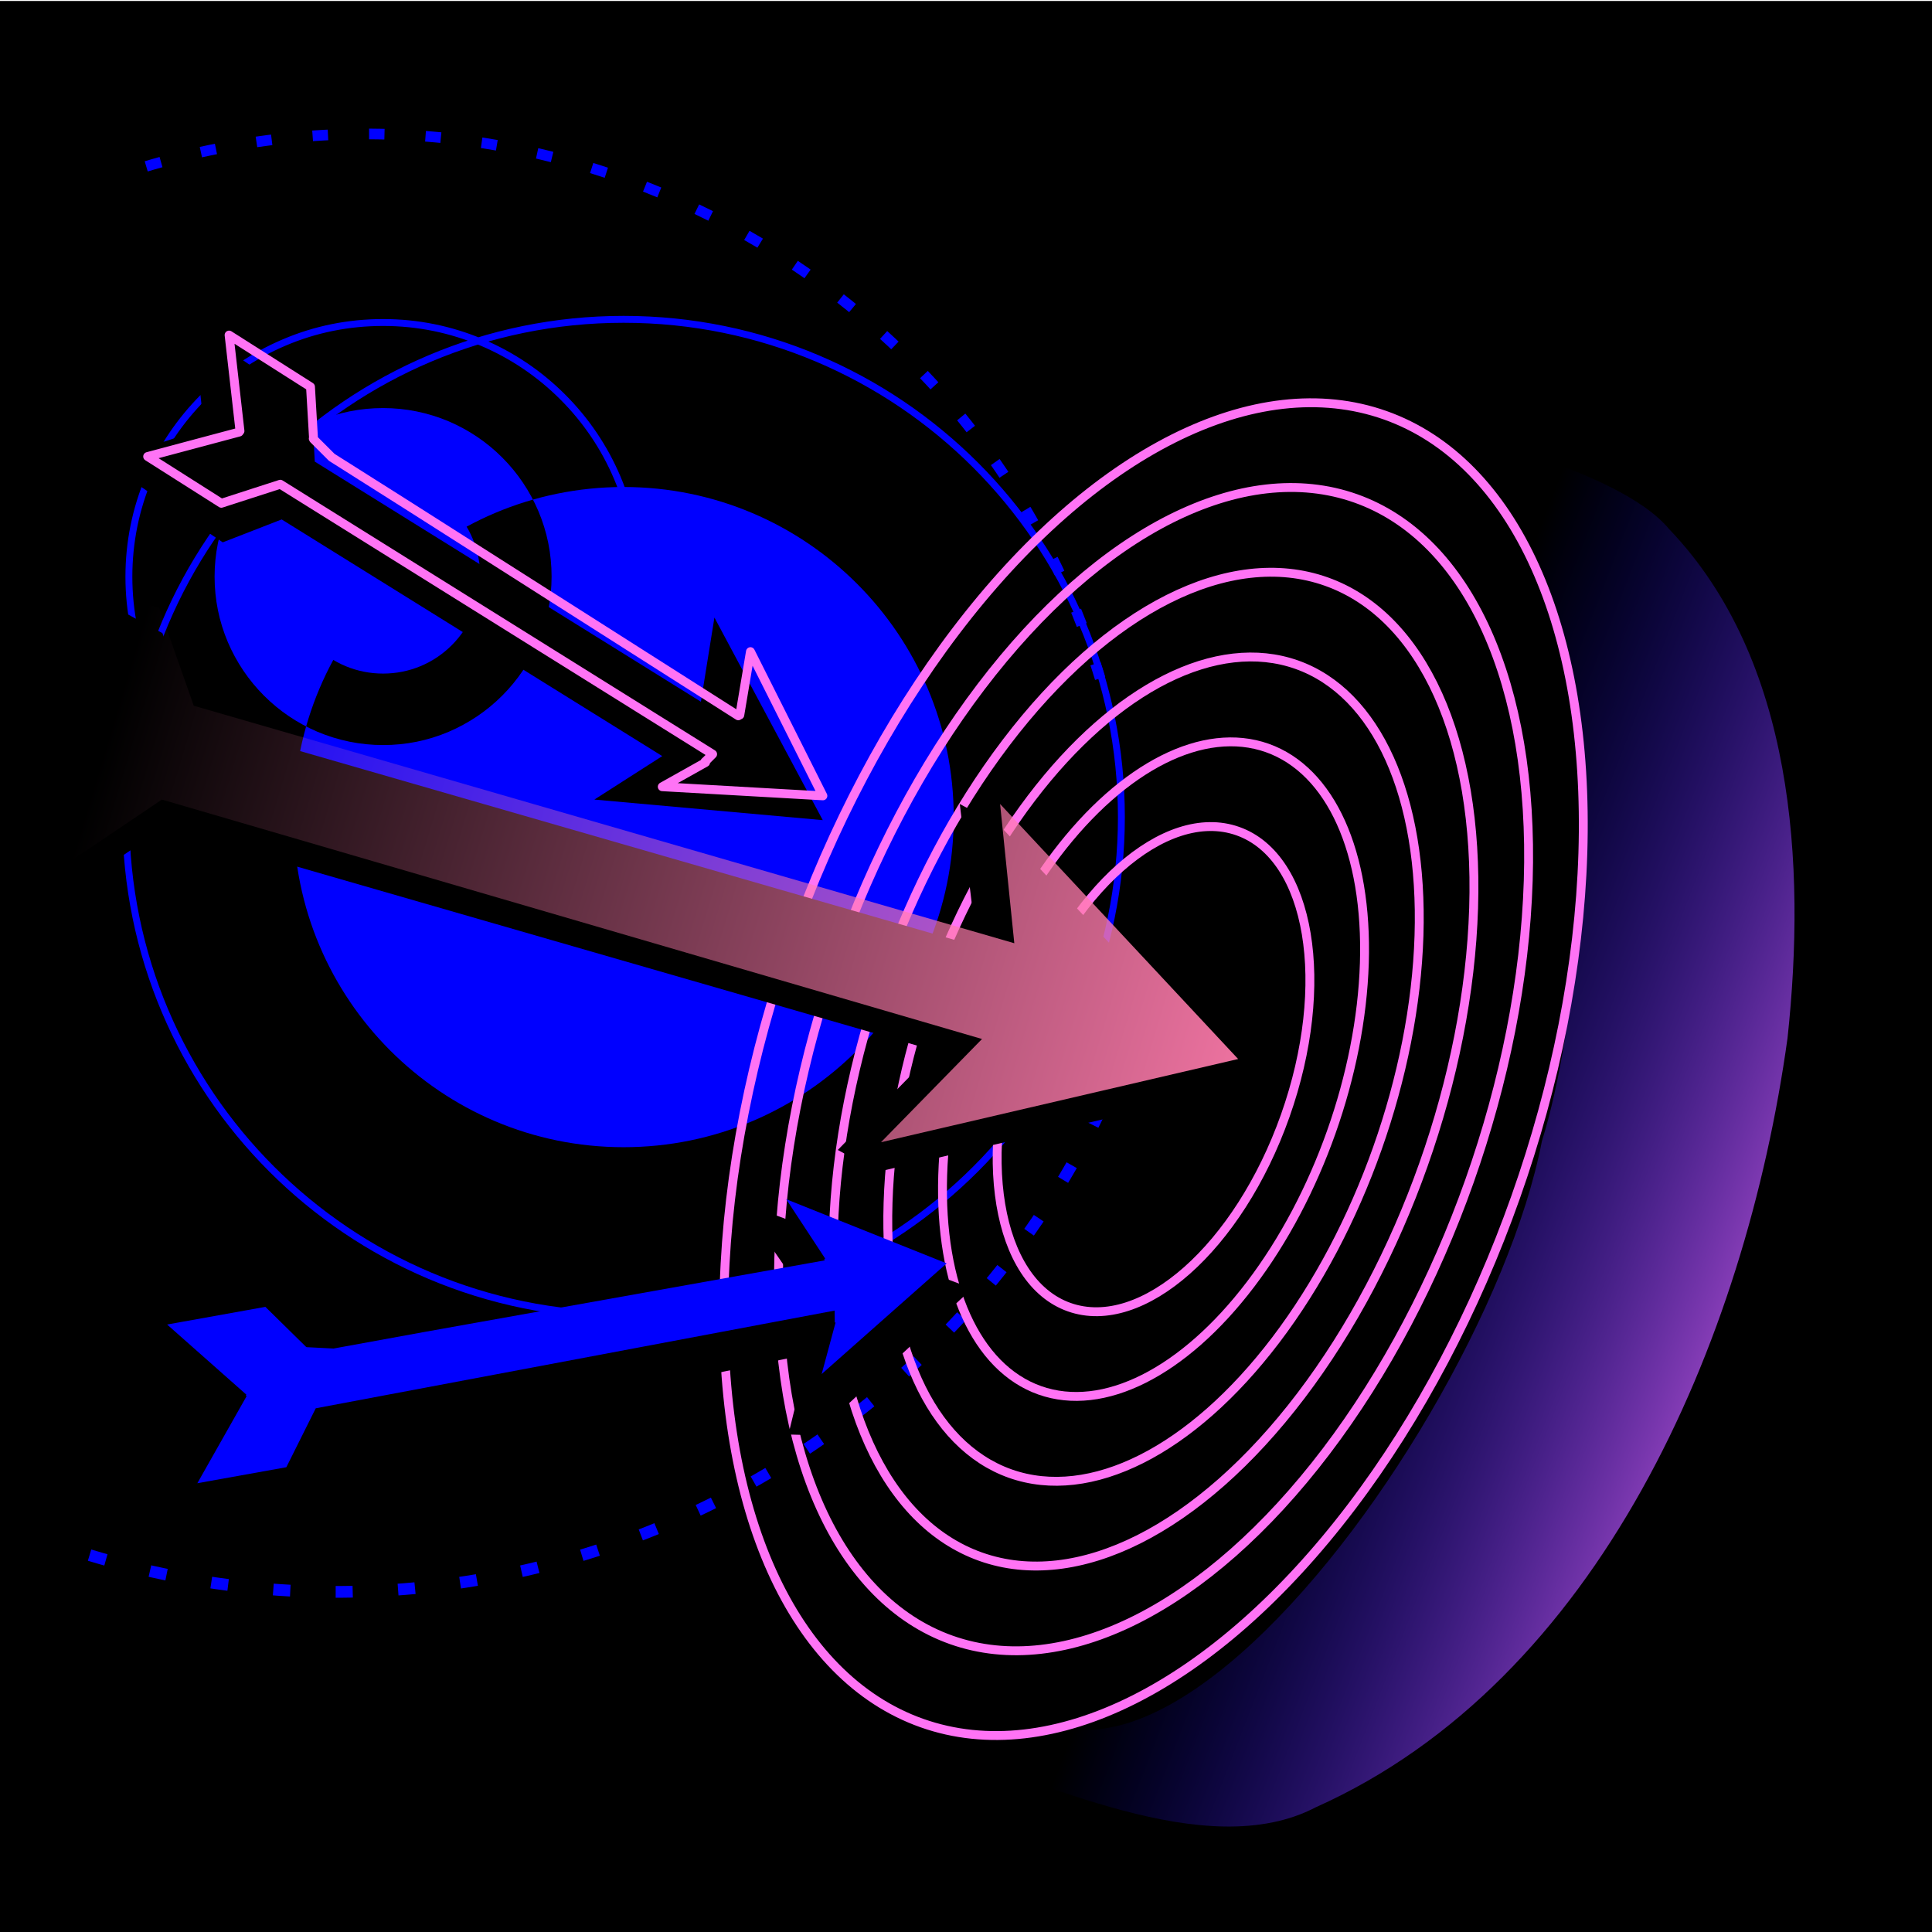
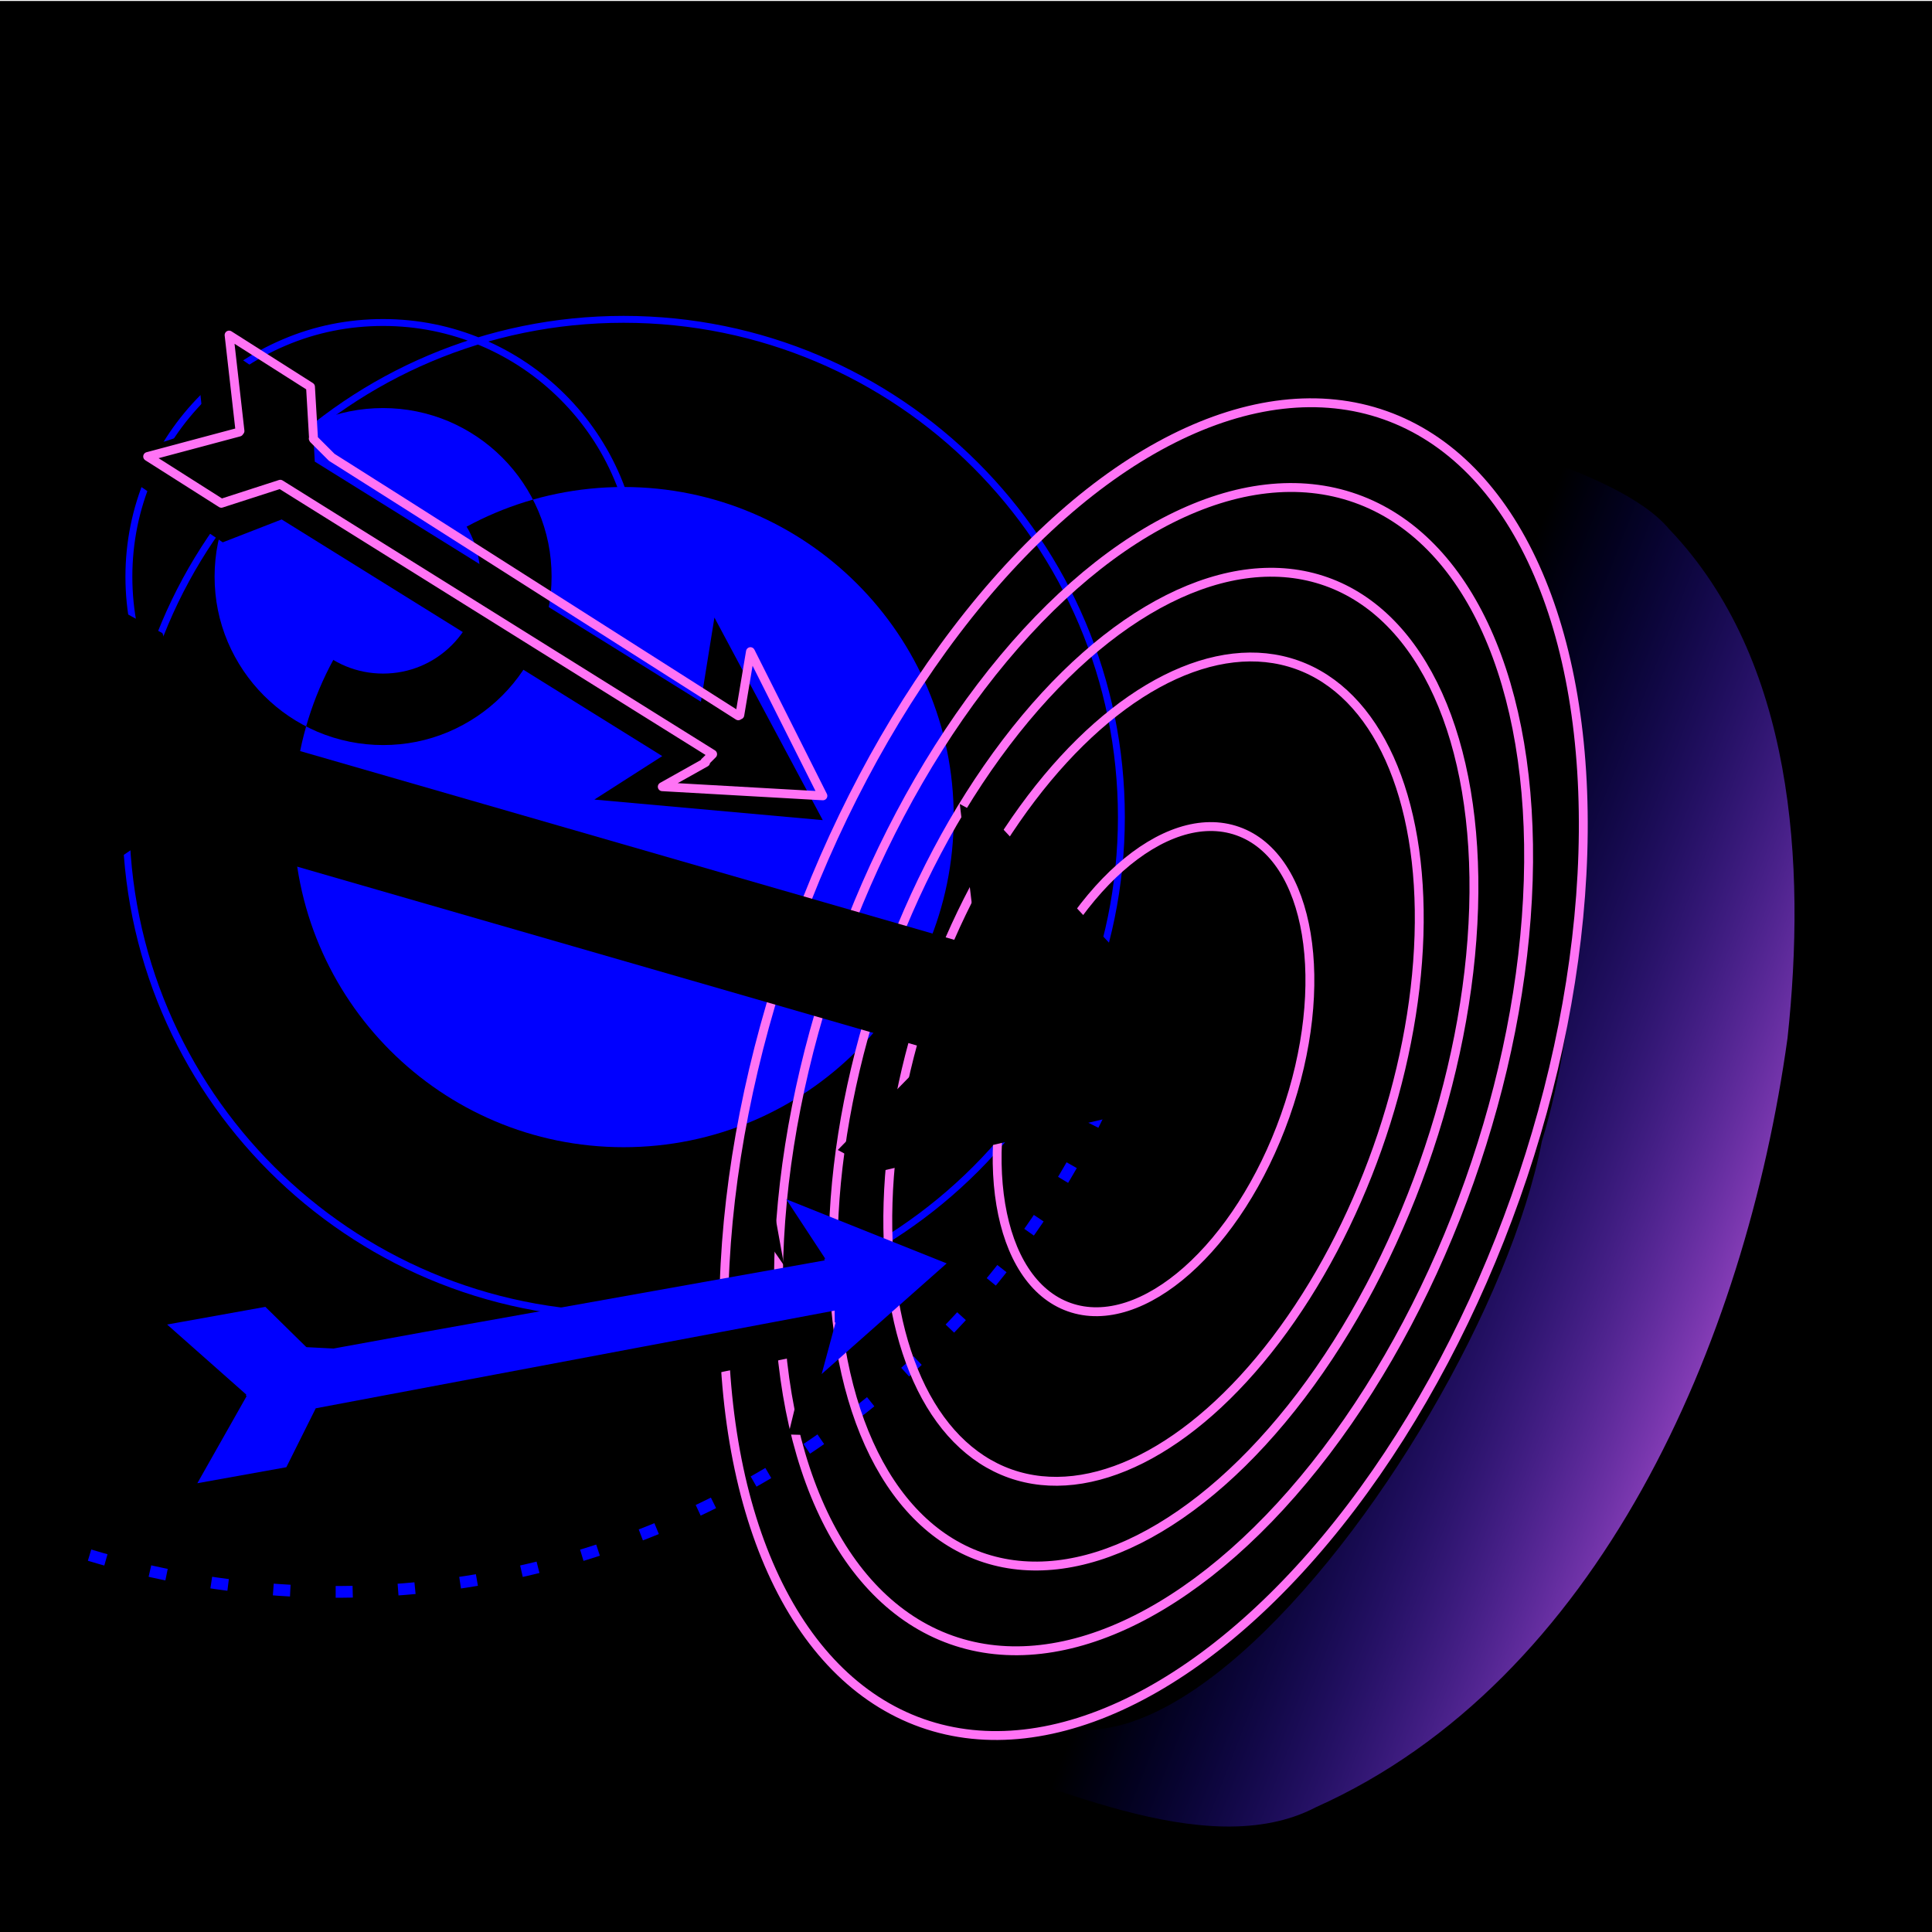
<svg xmlns="http://www.w3.org/2000/svg" version="1.1" width="2880" height="2880" viewBox="0 0 65535 65535">
  <svg version="1.1" id="Ebene_1" viewBox="0 0 1400 1400" style="enable-background:new 0 0 1400 1400;" space="preserve" width="65535" height="65535">
    <style type="text/css">
	.st0{fill:none;stroke:#0000FF;stroke-width:8.515;stroke-miterlimit:10;stroke-dasharray:12.334,32.909;}
	.st1{fill:url(#SVGID_1_);}
	.st2{fill:#0000FF;}
	.st3{fill:none;stroke:#0000FF;stroke-width:5;stroke-miterlimit:10;}
	.st4{fill:none;stroke:#FF73F5;stroke-width:6.434;stroke-linecap:round;stroke-linejoin:round;stroke-miterlimit:10;}
	.st5{enable-background:new    ;}
	.st6{fill:none;stroke:#FF73F5;stroke-width:6.434;stroke-linecap:round;stroke-linejoin:round;stroke-miterlimit:10;}
	.st7{fill:url(#SVGID_00000031207152669089297660000002906289622985991076_);}
	.st8{fill:none;stroke:#0000FF;stroke-width:7.706;stroke-miterlimit:10;stroke-dasharray:11.163,29.782;}
</style>
    <g id="Ebene_1_00000013161591297924249480000000206952156150297535_">
      <rect x="-4.9" y="0.7" width="1405.1" height="1399.4" />
      <path class="st0" d="M64.9,1126.9c324.6,98.5,667.7-84.7,766.2-409.3" />
      <g id="Ebene_29">
        <linearGradient id="SVGID_1_" gradientUnits="userSpaceOnUse" x1="1364.788" y1="431.07" x2="946.171" y2="268.697" gradientTransform="matrix(1 0 0 1 0 550)">
          <stop offset="0" style="stop-color:#FF73F5" />
          <stop offset="0.216" style="stop-color:#C258F7;stop-opacity:0.784" />
          <stop offset="0.604" style="stop-color:#5B29FB;stop-opacity:0.396" />
          <stop offset="0.874" style="stop-color:#190BFE;stop-opacity:0.126" />
          <stop offset="1" style="stop-color:#0000FF;stop-opacity:0" />
        </linearGradient>
        <path class="st1" d="M1295.3,752.3c13.6-126.3,4.6-274.4-85.7-368.8c-37.9-45.6-166.3-70.9-217.8-91.7c0.1,0,0.3,0.1,0.4,0.1    c-384.5-70.9-676.1,792.2-314.7,975.5c-0.7-0.2-1.4-0.4-2.1-0.7c77.7,21.8,198.3,84.6,278.1,42.9    C1158.4,1217.9,1264.7,973.1,1295.3,752.3z M602.2,1209c-0.3-0.3-0.5-0.6-0.8-0.9C601.6,1208.4,601.9,1208.7,602.2,1209z     M604.6,1211.6c-0.2-0.3-0.5-0.5-0.7-0.8C604.1,1211.1,604.4,1211.4,604.6,1211.6z M542.9,1099.3c0,0.1,0.1,0.2,0.1,0.3    C543,1099.5,542.9,1099.3,542.9,1099.3C542.9,1099.2,542.9,1099.2,542.9,1099.3z M542.7,1098.7c-0.1-0.3-0.2-0.5-0.2-0.8    C542.6,1098.2,542.7,1098.5,542.7,1098.7z M545.6,1107.7L545.6,1107.7c-0.2-0.4-0.3-0.9-0.5-1.4    C545.3,1106.8,545.5,1107.2,545.6,1107.7z M544.4,1103.9c-0.2-0.6-0.4-1.1-0.6-1.7C544,1102.7,544.2,1103.3,544.4,1103.9z     M945.4,389.9c220.5-168.1,224,269.1,171.9,437.1c-44.8,231.4-391.7,679.4-442.2,242.5C648.5,822.4,750.5,536,945.4,389.9z     M997.8,293.9c0.3,0.1,0.5,0.2,0.8,0.3c-0.6-0.2-1.1-0.4-1.7-0.6C997.2,293.7,997.5,293.8,997.8,293.9z M1001,295.1    c0.3,0.1,0.6,0.3,1,0.4c-0.6-0.2-1.2-0.5-1.8-0.7C1000.5,294.9,1000.7,295,1001,295.1z M1004.2,296.4c0.4,0.2,0.8,0.3,1.1,0.5    c-0.6-0.3-1.2-0.5-1.8-0.7C1003.7,296.3,1003.9,296.3,1004.2,296.4z M1007.3,297.8c0.5,0.2,0.9,0.4,1.4,0.6    c-0.6-0.3-1.2-0.6-1.8-0.8C1007,297.7,1007.1,297.7,1007.3,297.8z M1070.2,344.9c-0.2-0.2-0.4-0.4-0.6-0.6    C1069.9,344.5,1070.1,344.7,1070.2,344.9z M1078.3,354.6l0.1,0.1C1078.4,354.6,1078.3,354.6,1078.3,354.6    C1078.3,354.5,1078.3,354.5,1078.3,354.6z M1082.7,360.2c0.2,0.2,0.4,0.5,0.5,0.7c-0.2-0.3-0.4-0.6-0.7-0.9    C1082.6,360.1,1082.6,360.2,1082.7,360.2z M1086.8,366c0.2,0.3,0.4,0.6,0.6,0.9C1087.2,366.6,1087,366.3,1086.8,366L1086.8,366z     M1091.5,372.9C1091.5,373,1091.5,373,1091.5,372.9c0,0-0.1-0.1-0.1-0.2C1091.4,372.8,1091.5,372.9,1091.5,372.9z M1103.1,392.5    c0.1,0.2,0.2,0.3,0.3,0.5C1103.3,392.8,1103.2,392.6,1103.1,392.5C1103.1,392.4,1103.1,392.5,1103.1,392.5z M1107.2,400.4    c0,0.1,0.1,0.2,0.1,0.2c-0.1-0.2-0.2-0.4-0.3-0.6C1107.1,400.1,1107.2,400.3,1107.2,400.4z M1110.9,408c0,0.1,0.1,0.1,0.1,0.2    C1111,408.1,1110.9,408,1110.9,408C1110.9,407.9,1110.9,407.9,1110.9,408z M1112.7,411.8c0,0.1,0.1,0.1,0.1,0.2    c-0.1-0.3-0.2-0.5-0.3-0.8C1112.5,411.4,1112.6,411.6,1112.7,411.8z M1116.9,421.4c0.1,0.3,0.3,0.6,0.4,0.9    c-0.1-0.3-0.3-0.7-0.4-1C1116.9,421.4,1116.9,421.4,1116.9,421.4z M1118.6,425.5c0.2,0.4,0.3,0.8,0.5,1.2    C1118.9,426.3,1118.7,425.8,1118.6,425.5L1118.6,425.5z M1120.9,431.4c0,0.1,0.1,0.2,0.1,0.3c-0.2-0.5-0.4-1-0.6-1.6    C1120.6,430.6,1120.7,431,1120.9,431.4z M1122.6,436c0.1,0.2,0.1,0.3,0.2,0.5c-0.2-0.6-0.4-1.2-0.6-1.7    C1122.3,435.2,1122.5,435.6,1122.6,436z M1124.2,440.3c0.1,0.3,0.2,0.7,0.3,1c-0.2-0.6-0.4-1.2-0.7-1.8    C1124,439.7,1124.1,440,1124.2,440.3z M1125.9,445.2c0.1,0.2,0.1,0.3,0.2,0.5c-0.1-0.4-0.3-0.9-0.4-1.3    C1125.7,444.7,1125.8,444.9,1125.9,445.2z M1010.3,299.2c0.5,0.3,1.1,0.5,1.6,0.8c-0.6-0.3-1.3-0.6-1.9-0.9    C1010.1,299.1,1010.2,299.1,1010.3,299.2z M1013.3,300.6c0.7,0.3,1.3,0.7,2,1C1014.6,301.2,1013.9,300.9,1013.3,300.6    C1013.2,300.6,1013.3,300.6,1013.3,300.6z M1017.6,302.8c0.4,0.2,0.9,0.5,1.3,0.7c-0.7-0.4-1.3-0.7-2-1    C1017.2,302.6,1017.4,302.7,1017.6,302.8z M1020.7,304.5c0.5,0.3,1.1,0.6,1.6,0.9c-0.6-0.4-1.3-0.7-1.9-1.1    C1020.4,304.3,1020.5,304.4,1020.7,304.5z M1023.5,306.1c0.6,0.3,1.2,0.7,1.8,1C1024.7,306.8,1024.1,306.4,1023.5,306.1    L1023.5,306.1z M1027.7,308.6c0.2,0.1,0.4,0.2,0.6,0.4c-0.5-0.3-1.1-0.7-1.6-1C1027,308.2,1027.3,308.4,1027.7,308.6z     M1030.5,310.3c0.2,0.1,0.4,0.3,0.7,0.4c-0.5-0.3-1-0.6-1.4-0.9C1030,310,1030.2,310.2,1030.5,310.3z M1035.9,314    c0.2,0.1,0.4,0.3,0.6,0.4c-0.3-0.2-0.5-0.4-0.8-0.6C1035.8,313.9,1035.9,314,1035.9,314z M547.2,1112.2c-0.2-0.6-0.4-1.1-0.6-1.7    C546.8,1111.1,547,1111.6,547.2,1112.2z M548.7,1116.3c-0.2-0.5-0.4-1.1-0.6-1.6C548.3,1115.2,548.5,1115.7,548.7,1116.3z     M549.6,1118.9c0.2,0.5,0.3,0.9,0.5,1.4C550,1119.8,549.8,1119.4,549.6,1118.9L549.6,1118.9z M551.4,1123.5    c0.1,0.2,0.2,0.5,0.3,0.7C551.6,1124,551.5,1123.8,551.4,1123.5L551.4,1123.5z M553.6,1129.2c-0.1-0.3-0.3-0.7-0.4-1    C553.4,1128.5,553.5,1128.9,553.6,1129.2z M555.2,1133c0.1,0.2,0.1,0.3,0.2,0.5c-0.2-0.4-0.3-0.8-0.5-1.2    C555,1132.5,555.1,1132.8,555.2,1133z M556.5,1136c0.1,0.2,0.1,0.3,0.2,0.5C556.6,1136.3,556.5,1136.1,556.5,1136    S556.5,1136,556.5,1136z M557.1,1137.4L557.1,1137.4c0-0.1-0.1-0.2-0.1-0.3C557,1137.2,557.1,1137.3,557.1,1137.4z M558.3,1140    c0.1,0.2,0.2,0.4,0.3,0.6c-0.1-0.3-0.3-0.6-0.4-0.9C558.2,1139.8,558.2,1139.9,558.3,1140z M560.1,1144c0.1,0.2,0.2,0.4,0.3,0.6    c-0.2-0.4-0.4-0.8-0.5-1.2C559.9,1143.7,560,1143.9,560.1,1144z M564.1,1152.4c-0.2-0.5-0.5-0.9-0.7-1.4    C563.7,1151.5,563.9,1151.9,564.1,1152.4z M562.3,1148.7c-0.2-0.5-0.5-1-0.7-1.5C561.9,1147.7,562.1,1148.3,562.3,1148.7z     M568,1159.9c-0.1-0.1-0.1-0.2-0.2-0.3C567.9,1159.6,568,1159.7,568,1159.9z M566,1156c-0.2-0.4-0.4-0.7-0.6-1.1    C565.6,1155.2,565.8,1155.6,566,1156z M571.9,1166.8c0,0.1,0.1,0.1,0.1,0.2c-0.1-0.2-0.2-0.4-0.3-0.5    C571.7,1166.6,571.8,1166.7,571.9,1166.8z M570.4,1164.2c-0.2-0.4-0.4-0.8-0.7-1.2C570,1163.4,570.2,1163.8,570.4,1164.2z     M572.3,1167.4c0.1,0.1,0.1,0.2,0.2,0.4C572.4,1167.6,572.3,1167.4,572.3,1167.4C572.2,1167.3,572.2,1167.4,572.3,1167.4z     M575.8,1173.4c0,0.1,0.1,0.2,0.1,0.2c-0.1-0.1-0.2-0.3-0.3-0.5C575.7,1173.3,575.8,1173.4,575.8,1173.4z M574.5,1171.2    c-0.3-0.5-0.6-0.9-0.8-1.4C573.9,1170.3,574.2,1170.8,574.5,1171.2z M576.3,1174.2c0.1,0.1,0.2,0.3,0.3,0.4    c-0.2-0.3-0.3-0.5-0.5-0.8C576.1,1173.9,576.2,1174.1,576.3,1174.2z M578.6,1177.9c-0.3-0.4-0.6-0.9-0.9-1.4    C578,1177,578.3,1177.4,578.6,1177.9z M580.2,1180.4c0.2,0.2,0.3,0.5,0.5,0.7c-0.2-0.3-0.4-0.6-0.6-0.8    C580.2,1180.3,580.2,1180.4,580.2,1180.4z M582.8,1184.3c-0.3-0.4-0.5-0.7-0.8-1.1C582.3,1183.6,582.6,1183.9,582.8,1184.3z     M587.8,1191.4c-0.2-0.3-0.4-0.6-0.6-0.9C587.4,1190.8,587.6,1191.1,587.8,1191.4z M585,1187.4c-0.1-0.2-0.3-0.4-0.4-0.6    C584.7,1187,584.9,1187.2,585,1187.4z M592.2,1197.1c0,0.1,0.1,0.1,0.1,0.2c-0.2-0.3-0.4-0.5-0.6-0.8    C591.9,1196.7,592,1196.9,592.2,1197.1z M590.3,1194.6c-0.3-0.4-0.6-0.7-0.9-1.1C589.7,1193.9,590,1194.2,590.3,1194.6z     M596.4,1202.4L596.4,1202.4C596.5,1202.4,596.4,1202.3,596.4,1202.4C596.4,1202.3,596.4,1202.3,596.4,1202.4z M595,1200.6    c-0.3-0.4-0.7-0.8-1-1.2C594.3,1199.8,594.7,1200.2,595,1200.6z M597,1203c0.1,0.1,0.2,0.3,0.3,0.4c-0.2-0.2-0.4-0.4-0.6-0.7    C596.9,1202.9,596.9,1202.9,597,1203z M599.7,1206.2c-0.3-0.4-0.7-0.8-1-1.1C599.1,1205.5,599.4,1205.8,599.7,1206.2z     M610.4,1217.5L610.4,1217.5C610.4,1217.6,610.4,1217.5,610.4,1217.5C610.3,1217.5,610.3,1217.5,610.4,1217.5z M613.2,1220.3    c-0.3-0.3-0.7-0.7-1-1C612.5,1219.6,612.8,1219.9,613.2,1220.3z M614.9,1221.9c0.3,0.3,0.6,0.5,0.9,0.8    C615.5,1222.4,615.2,1222.1,614.9,1221.9C614.9,1221.8,614.9,1221.9,614.9,1221.9z M618.5,1225.1c-0.4-0.3-0.7-0.7-1.1-1    C617.7,1224.5,618.1,1224.8,618.5,1225.1z M623.9,1229.7c-0.4-0.3-0.7-0.6-1.1-0.9C623.2,1229.1,623.5,1229.4,623.9,1229.7z     M621.2,1227.4c-0.4-0.3-0.7-0.6-1.1-0.9C620.4,1226.8,620.8,1227.1,621.2,1227.4z M629,1233.7L629,1233.7L629,1233.7L629,1233.7z     M626.6,1231.9c-0.3-0.2-0.6-0.5-0.9-0.8C626,1231.4,626.3,1231.6,626.6,1231.9z M629.3,1233.9L629.3,1233.9L629.3,1233.9    C629.2,1233.9,629.2,1233.9,629.3,1233.9z M633,1236.7c-0.3-0.2-0.6-0.4-0.9-0.6C632.4,1236.2,632.7,1236.5,633,1236.7z     M639,1240.8c-0.4-0.3-0.8-0.5-1.2-0.8C638.2,1240.2,638.6,1240.5,639,1240.8z M636.1,1238.8c-0.4-0.3-0.7-0.5-1.1-0.8    C635.3,1238.3,635.7,1238.5,636.1,1238.8z M641.1,1242.1c0.2,0.1,0.4,0.3,0.6,0.4c-0.3-0.2-0.7-0.4-1-0.6    C640.9,1242,641,1242,641.1,1242.1z M643.9,1243.8c0.3,0.2,0.5,0.3,0.8,0.5c-0.3-0.2-0.7-0.4-1-0.6    C643.8,1243.7,643.8,1243.8,643.9,1243.8z M647.6,1246c-0.3-0.2-0.6-0.3-0.9-0.5C647,1245.7,647.3,1245.9,647.6,1246z     M650.9,1247.8L650.9,1247.8c-0.1,0-0.2-0.1-0.3-0.1C650.7,1247.7,650.8,1247.8,650.9,1247.8z M653.8,1249.4    c0.1,0,0.1,0.1,0.2,0.1C653.8,1249.4,653.8,1249.4,653.8,1249.4C653.7,1249.3,653.7,1249.4,653.8,1249.4z M657.7,1251.3    c-0.2-0.1-0.5-0.2-0.7-0.3C657.2,1251.1,657.4,1251.2,657.7,1251.3z M661.2,1253c-0.4-0.2-0.8-0.3-1.1-0.5    C660.5,1252.6,660.8,1252.8,661.2,1253z M664.5,1254.4c-0.4-0.2-0.8-0.4-1.3-0.5C663.6,1254.1,664,1254.2,664.5,1254.4z     M667.7,1255.8c-0.4-0.2-0.9-0.4-1.3-0.5C666.8,1255.4,667.3,1255.6,667.7,1255.8z M669.7,1256.6c0.4,0.2,0.8,0.3,1.2,0.5    C670.5,1256.9,670,1256.7,669.7,1256.6C669.6,1256.5,669.6,1256.5,669.7,1256.6z M673.1,1257.8c0.3,0.1,0.7,0.3,1,0.4    c-0.4-0.1-0.8-0.3-1.3-0.5C673,1257.8,673.1,1257.8,673.1,1257.8z M677.4,1259.3c-0.3-0.1-0.5-0.2-0.8-0.3    C676.8,1259.1,677.1,1259.2,677.4,1259.3z M994.6,292.8c0.2,0.1,0.4,0.1,0.6,0.2c-0.6-0.2-1.1-0.4-1.7-0.6    C993.9,292.5,994.2,292.6,994.6,292.8z M987.3,298.4c-0.2-0.1-0.5-0.2-0.7-0.2C986.8,298.3,987.1,298.3,987.3,298.4z M983.3,297.2    c-0.3-0.1-0.6-0.2-0.8-0.2C982.8,297.1,983.1,297.1,983.3,297.2z M980,296.3c-0.4-0.1-0.8-0.2-1.2-0.3    C979.3,296.1,979.7,296.2,980,296.3z M976.7,295.5c-0.4-0.1-0.9-0.2-1.3-0.3C975.9,295.3,976.3,295.4,976.7,295.5z M973.3,294.7    c-0.4-0.1-0.8-0.2-1.3-0.3C972.5,294.5,972.9,294.6,973.3,294.7z M969.8,294c-0.4-0.1-0.7-0.1-1.1-0.2    C969,293.8,969.4,293.9,969.8,294z M541.6,1095.1c-0.1-0.5-0.3-0.9-0.4-1.4C541.4,1094.2,541.5,1094.6,541.6,1095.1z     M607.1,1214.2c0.1,0.1,0.3,0.3,0.4,0.4C607.4,1214.5,607.2,1214.4,607.1,1214.2z M609.6,1216.8c0.1,0.1,0.2,0.2,0.3,0.3    C609.8,1217,609.7,1216.9,609.6,1216.8z M696.5,1272.2c1.1,0.2,2.3,0.4,3.5,0.6C698.8,1272.6,697.7,1272.4,696.5,1272.2z     M678.3,1267.7c1.1,0.3,2.2,0.7,3.3,1C680.5,1268.3,679.4,1268,678.3,1267.7z M682.5,1268.9c0.8,0.2,1.6,0.5,2.5,0.7    C684.1,1269.3,683.3,1269.1,682.5,1268.9z M686.1,1269.9c0.7,0.2,1.4,0.4,2.2,0.5C687.6,1270.2,686.9,1270.1,686.1,1269.9z     M689.6,1270.7c0.7,0.2,1.4,0.3,2.2,0.5C691.1,1271.1,690.3,1270.9,689.6,1270.7z M693.1,1271.5c0.8,0.2,1.6,0.3,2.3,0.5    C694.6,1271.8,693.8,1271.7,693.1,1271.5z" />
        <g>
          <g>
            <path class="st2" d="M277.6,368c27.4,0,49.8,22.3,49.8,49.8s-22.3,49.8-49.8,49.8s-49.8-22.3-49.8-49.8S250.1,368,277.6,368       M277.6,367.4c-27.8,0-50.4,22.6-50.4,50.4s22.6,50.4,50.4,50.4s50.4-22.6,50.4-50.4S305.4,367.4,277.6,367.4L277.6,367.4z" />
          </g>
          <g>
            <path class="st2" d="M451.9,475.8c31.1,0,60.3,12.1,82.3,34s34,51.2,34,82.3s-12.1,60.3-34,82.3c-21.9,21.9-51.2,34-82.3,34      s-60.3-12.1-82.3-34c-21.9-21.9-34-51.2-34-82.3s12.1-60.3,34-82.3C391.6,487.8,420.8,475.8,451.9,475.8" />
          </g>
          <g>
            <path class="st2" d="M277.6,347.3c18.8,0,36.5,7.3,49.8,20.6c13.3,13.3,20.6,31,20.6,49.8s-7.3,36.5-20.6,49.8      c-13.3,13.3-31,20.6-49.8,20.6s-36.5-7.3-49.8-20.6c-13.3-13.3-20.6-31-20.6-49.8s7.3-36.5,20.6-49.8      C241.1,354.7,258.8,347.3,277.6,347.3" />
          </g>
          <g>
            <path class="st2" d="M277.6,295.7c16.5,0,32.5,3.3,47.5,9.6c14.5,6.2,27.6,15,38.8,26.2c11.2,11.2,20,24.3,26.2,38.8      c6.4,15.1,9.6,31,9.6,47.5s-3.3,32.5-9.6,47.5c-6.2,14.5-15,27.6-26.2,38.8c-11.2,11.2-24.3,20-38.8,26.2      c-15.1,6.4-31,9.6-47.5,9.6s-32.5-3.3-47.5-9.6c-14.5-6.2-27.6-15-38.8-26.2c-11.2-11.2-20-24.3-26.2-38.8      c-6.4-15.1-9.6-31-9.6-47.5s3.3-32.5,9.6-47.5c6.2-14.5,15-27.6,26.2-38.8c11.2-11.2,24.3-20,38.8-26.2      C245.1,298.9,261.1,295.7,277.6,295.7 M451.9,352.9c-132.1,0-239.2,107.1-239.2,239.2s107.1,239.2,239.2,239.2      s239.2-107.1,239.2-239.2S583.9,352.9,451.9,352.9L451.9,352.9z" />
          </g>
          <g>
            <path class="st3" d="M277.6,233.7c24.9,0,49,4.9,71.7,14.5c21.9,9.3,41.6,22.6,58.5,39.5s30.2,36.6,39.5,58.5      c9.6,22.7,14.5,46.8,14.5,71.7c0,24.9-4.9,49-14.5,71.7c-9.3,21.9-22.6,41.6-39.5,58.5s-36.6,30.2-58.5,39.5      c-22.7,9.6-46.8,14.5-71.7,14.5c-24.9,0-49-4.9-71.7-14.5c-21.9-9.3-41.6-22.6-58.5-39.5s-30.2-36.6-39.5-58.5      c-9.6-22.7-14.5-46.8-14.5-71.7c0-24.9,4.9-49,14.5-71.7c9.3-21.9,22.6-41.6,39.5-58.5s36.6-30.2,58.5-39.5      C228.6,238.5,252.7,233.7,277.6,233.7 M451.9,231.4c-199.2,0-360.7,161.5-360.7,360.7s161.5,360.7,360.7,360.7      s360.7-161.5,360.7-360.7S651.1,231.4,451.9,231.4L451.9,231.4z" />
          </g>
        </g>
        <g>
          <ellipse transform="matrix(0.334 -0.943 0.943 0.334 -173.68 1303.778)" class="st4" cx="835.4" cy="774.7" rx="182.9" ry="101.2" />
-           <ellipse transform="matrix(0.334 -0.943 0.943 0.334 -173.68 1303.778)" class="st4" cx="835.4" cy="774.7" rx="246.8" ry="136.6" />
          <ellipse transform="matrix(0.334 -0.943 0.943 0.334 -173.68 1303.778)" class="st4" cx="835.4" cy="774.7" rx="310.8" ry="172" />
          <ellipse transform="matrix(0.334 -0.943 0.943 0.334 -173.68 1303.778)" class="st4" cx="835.4" cy="774.7" rx="374.7" ry="207.4" />
          <ellipse transform="matrix(0.334 -0.943 0.943 0.334 -173.679 1303.778)" class="st4" cx="835.4" cy="774.7" rx="438.6" ry="242.8" />
          <ellipse transform="matrix(0.334 -0.943 0.943 0.334 -173.68 1303.778)" class="st4" cx="835.4" cy="774.7" rx="502.5" ry="278.2" />
        </g>
        <g>
          <g class="st5">
            <g>
              <path d="M724.6,598.4l-29.1-15.8l8.6,71.4l3.2,31.6L140,521.9l-22.3-63.1L88.6,443L-4,415.4L52.2,645l66.1-45l559.2,161.4       l-70.4,71.9l29.1,15.8l264.7-61.7L724.6,598.4z" />
            </g>
          </g>
        </g>
        <g>
          <g class="st5">
            <g>
-               <path d="M561.6,880.4l-19.1-0.5l25,36.2l10.8,16.2l-330.3,68l-29.4-27.9l-19.1-0.5l-86.2,17.8l58.4,49.4l-37,69.1l19.1,0.5       L240,1091l19.9-42.5l325.6-67.2l-14.2,58.2l19.1,0.5l114.1-106.3L561.6,880.4z" />
+               <path d="M561.6,880.4l-19.1-0.5l25,36.2l10.8,16.2l-330.3,68l-29.4-27.9l-19.1-0.5l-86.2,17.8l58.4,49.4l-37,69.1l19.1,0.5       L240,1091l19.9-42.5l325.6-67.2l-14.2,58.2l19.1,0.5L561.6,880.4z" />
            </g>
          </g>
        </g>
        <g>
          <g class="st5">
            <path class="st2" d="M178.7,1011.7l-0.6-0.5l0.4-0.6l-57.4-50.8l71.2-12.8l29.5,29h-0.3h0.4l0.2,0.2l19.6,1l66.3-12.1      l289.7-51.8l-0.5-0.7l0.3-0.1l-0.2-0.3l0.7-0.1L569.7,869L686,915.5l-90.6,80.2l10.1-37.4h-0.7l0.1-0.2l-0.1-8.4l-376,70.8      l-21.3,42.7l-64.5,11.6L178.7,1011.7z" />
          </g>
        </g>
        <g>
          <g>
            <g class="st5">
              <g>
                <path d="M517.7,447.5l-9.8,61l-279.8-174L226,295l-86.2-58.6l8.1,74.1l-72.7,23.9l86.2,58.6l42.7-16.6l275.8,171.5l-49.2,31.5        l165.5,14.9L517.7,447.5z" />
              </g>
            </g>
          </g>
          <g>
            <g class="st5">
              <path class="st6" d="M173.3,313.1l-0.1-0.6l0.7-0.2l-7.9-69.5l59,37.5l2.2,37.6l-0.2-0.1l0.2,0.2v0.2l13.2,13.2l55,34.8       L535,518.7l0.1-0.8l0.3,0.2l0.1-0.4l0.6,0.4l7.7-45.9l52.5,104.5l-116.4-6.6l31.4-17.6l-0.5-0.5l0.2-0.1l5.4-5.4L203.1,350.9       l-42.7,13.8L107,330.8L173.3,313.1z" />
            </g>
          </g>
        </g>
        <g>
          <linearGradient id="SVGID_00000021104817692591280600000006820048944704922499_" gradientUnits="userSpaceOnUse" x1="80.819" y1="-25.865" x2="1092.279" y2="278.913" gradientTransform="matrix(1 0 0 1 0 550)">
            <stop offset="0" style="stop-color:#FF7BAC;stop-opacity:0" />
            <stop offset="0.871" style="stop-color:#FF7BAC" />
          </linearGradient>
-           <polygon style="fill:url(#SVGID_00000021104817692591280600000006820048944704922499_);" points="-29.6,398.6 115.4,440.5      140.4,511.4 735,683.5 724.7,582.6 897.2,767.4 638.4,827.7 711.6,752.9 117.3,579.4 50.7,624.3    " />
        </g>
      </g>
-       <path class="st8" d="M797.2,491.6C708,197.9,397.5,32,103.8,121.2" />
    </g>
    <g id="Ebene_2_00000104698886065710119960000016611732794380475041_">
</g>
  </svg>
</svg>